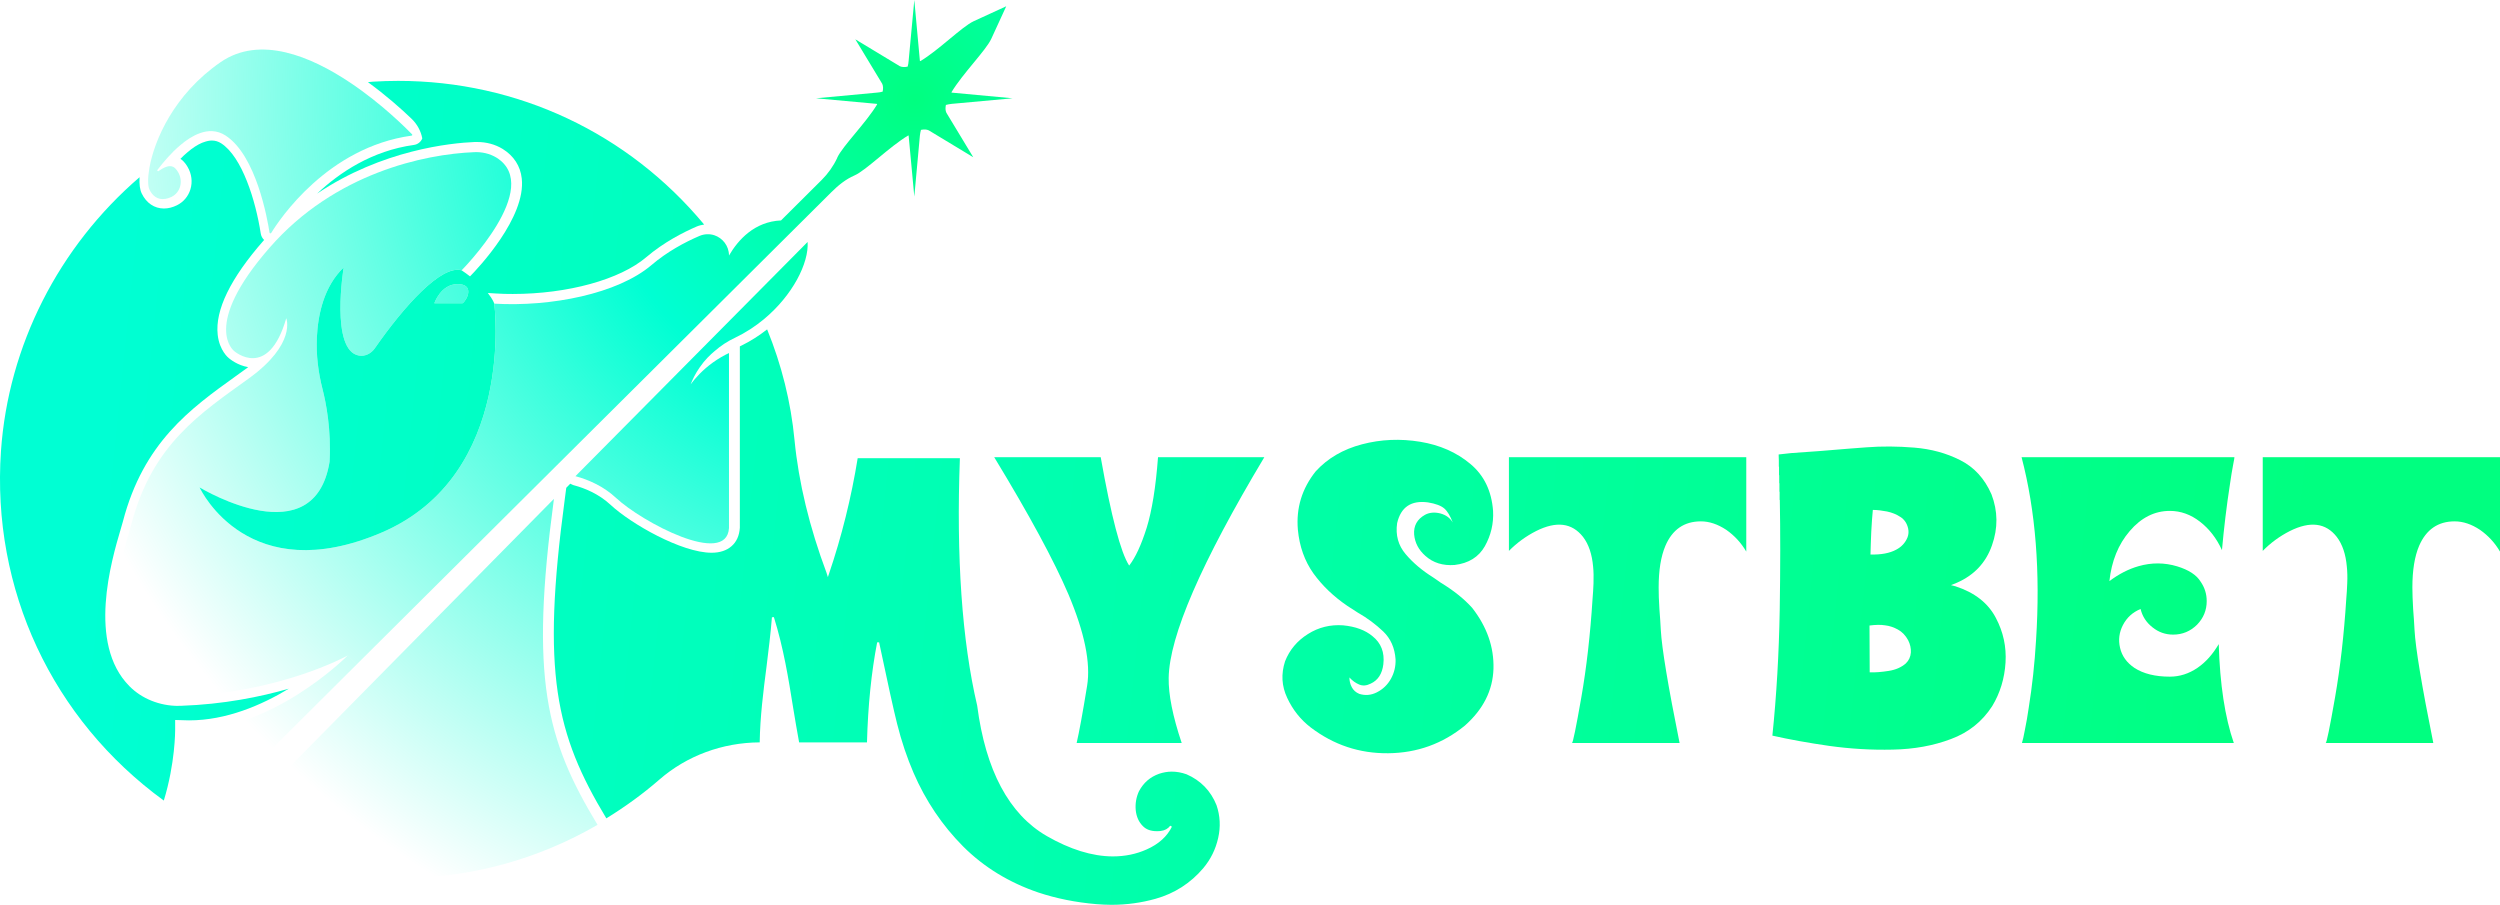
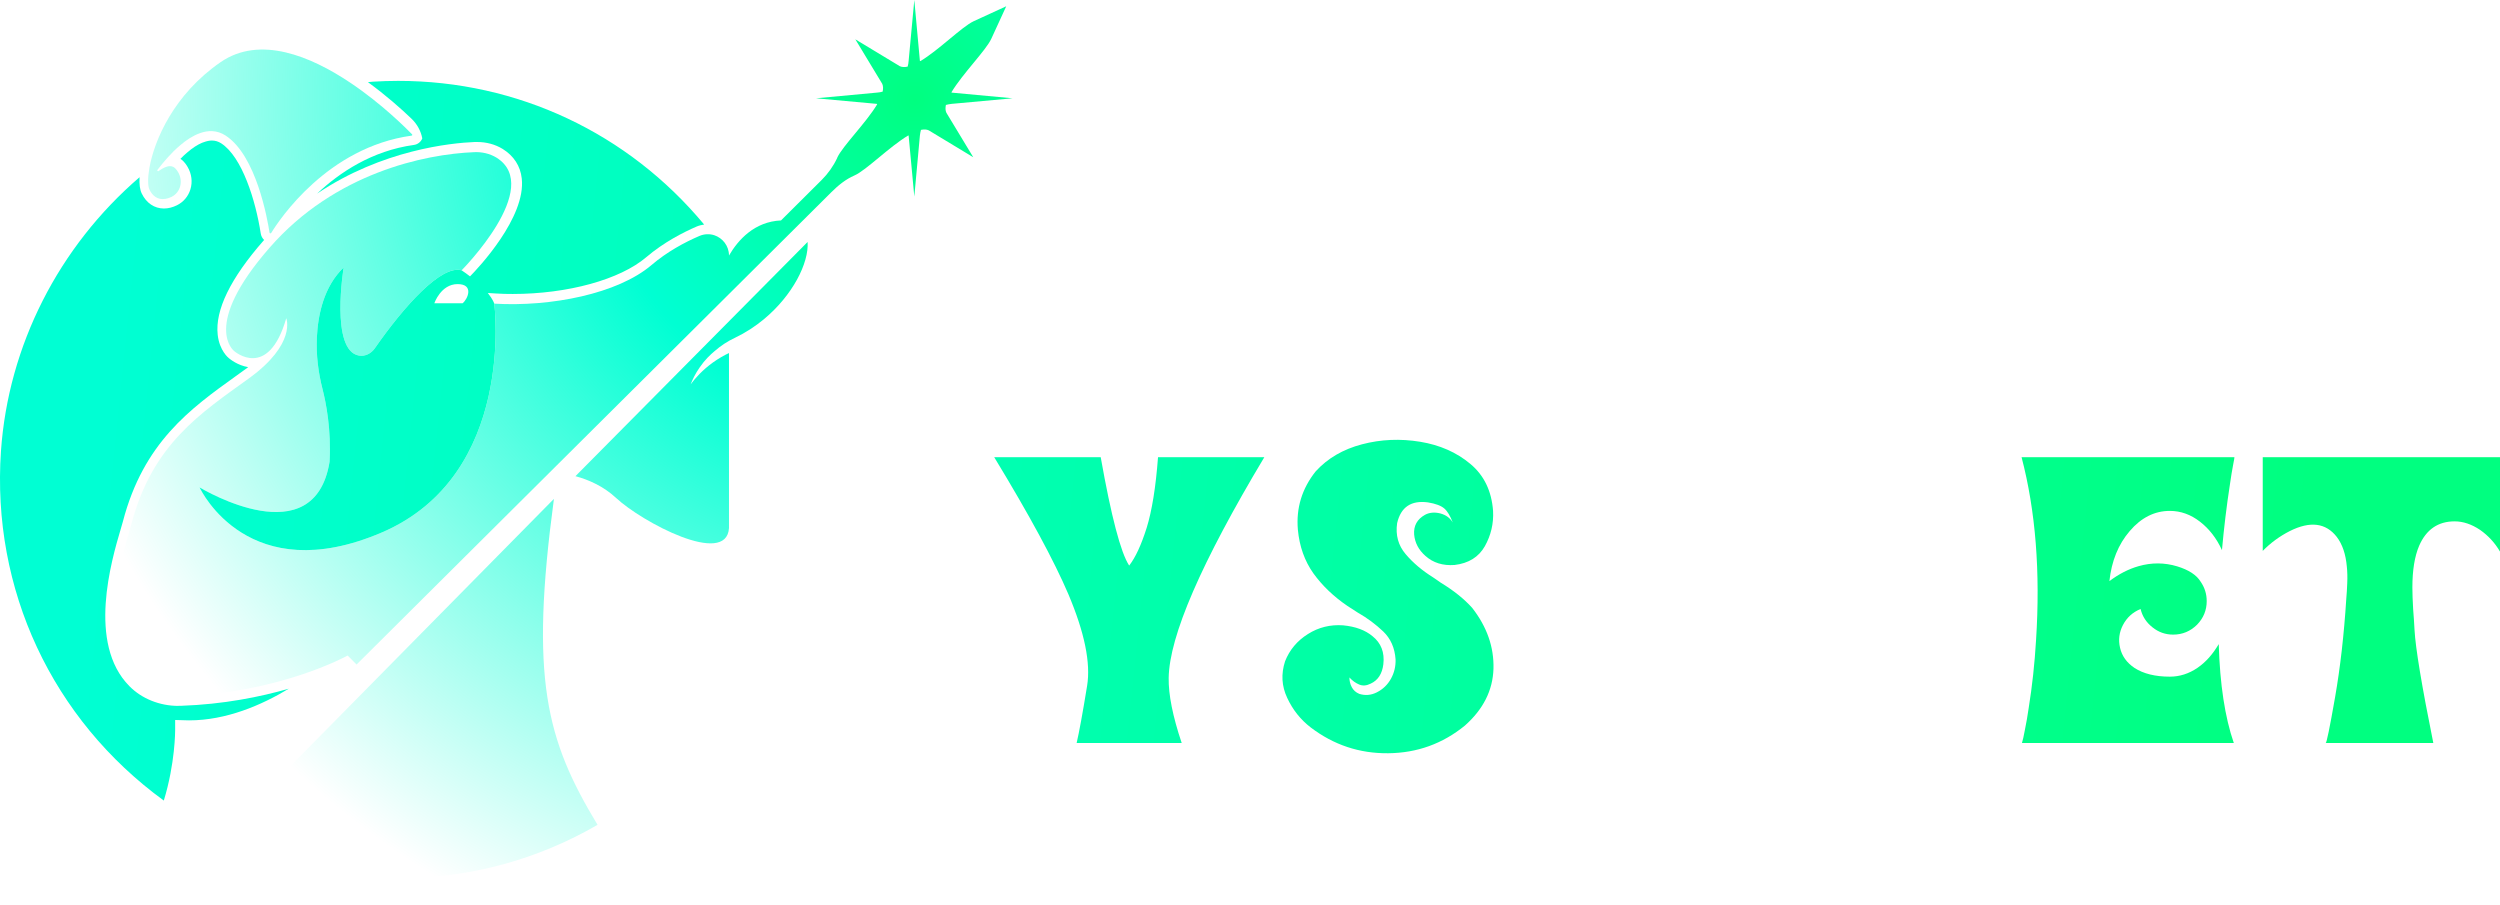
<svg xmlns="http://www.w3.org/2000/svg" xmlns:xlink="http://www.w3.org/1999/xlink" id="Layer_2" data-name="Layer 2" viewBox="0 0 255.63 92.52">
  <defs>
    <style>
      .cls-1 {
        fill: url(#linear-gradient-2);
      }

      .cls-2 {
        fill: url(#linear-gradient-4);
      }

      .cls-3 {
        fill: url(#radial-gradient);
      }

      .cls-4 {
        fill: url(#linear-gradient-3);
      }

      .cls-5 {
        fill: url(#linear-gradient-5);
      }

      .cls-6 {
        fill: url(#linear-gradient-8);
      }

      .cls-7 {
        fill: url(#radial-gradient-2);
      }

      .cls-8 {
        fill: url(#linear-gradient-7);
      }

      .cls-9 {
        fill: url(#linear-gradient-9);
      }

      .cls-10 {
        fill: url(#linear-gradient-6);
      }

      .cls-11 {
        fill: url(#linear-gradient);
      }
    </style>
    <radialGradient id="radial-gradient" cx="93.54" cy="10.19" fx="93.54" fy="10.19" r="93.44" gradientUnits="userSpaceOnUse">
      <stop offset="0" stop-color="#00ff80" />
      <stop offset=".36" stop-color="#00ffd3" />
      <stop offset="1" stop-color="#00ffd3" stop-opacity="0" />
    </radialGradient>
    <radialGradient id="radial-gradient-2" r="93.44" xlink:href="#radial-gradient" />
    <linearGradient id="linear-gradient" x1="11.26" y1="37.11" x2="235.7" y2="60.23" gradientUnits="userSpaceOnUse">
      <stop offset="0" stop-color="#00ffd3" />
      <stop offset="1" stop-color="#00ff80" />
    </linearGradient>
    <linearGradient id="linear-gradient-2" x1="10.95" y1="40.08" x2="235.4" y2="63.19" xlink:href="#linear-gradient" />
    <linearGradient id="linear-gradient-3" x1="10.71" y1="42.43" x2="235.16" y2="65.54" xlink:href="#linear-gradient" />
    <linearGradient id="linear-gradient-4" x1="10.45" y1="44.97" x2="234.9" y2="68.08" xlink:href="#linear-gradient" />
    <linearGradient id="linear-gradient-5" x1="10.2" y1="47.39" x2="234.65" y2="70.5" xlink:href="#linear-gradient" />
    <linearGradient id="linear-gradient-6" x1="9.93" y1="50.06" x2="234.37" y2="73.17" xlink:href="#linear-gradient" />
    <linearGradient id="linear-gradient-7" x1="9.5" y1="54.24" x2="233.94" y2="77.35" xlink:href="#linear-gradient" />
    <linearGradient id="linear-gradient-8" x1="12.02" y1="29.72" x2="236.46" y2="52.83" xlink:href="#linear-gradient" />
    <linearGradient id="linear-gradient-9" x1="10.22" y1="47.19" x2="234.67" y2="70.3" xlink:href="#linear-gradient" />
  </defs>
  <g id="Layer_1-2" data-name="Layer 1">
    <g>
      <path class="cls-3" d="M73.06,35.91c-.44.37-1,.9-1.51,1.65-.45.64-.74,1.25-.93,1.74.49-.66,1.23-1.48,2.27-2.23.59-.42,1.15-.74,1.65-.97v17.9c-.26,3.99-8.93-.64-11.54-3.08-1.31-1.22-2.85-1.87-4.09-2.21-.02-.01-.05-.01-.07-.02l18.19-18.35,5.55-5.6c.14,2.16-1.53,5.46-4.47,7.9-.88.73-1.87,1.38-2.96,1.9t-.02.01c-.75.35-1.44.81-2.07,1.36Z" />
      <path class="cls-3" d="M56.64,51.01c-2.46,18.35-.82,24.6,4.46,33.33-6,3.48-12.95,5.47-20.38,5.47-6.6,0-12.64-1.47-18.15-4.25l34.07-34.55Z" />
      <path class="cls-7" d="M47.2,27.64c-2.07-.59-5.88,3.66-8.88,7.98-.36.52-.99.85-1.61.74-2.97-.5-1.57-9.01-1.57-9.01-2.02,1.94-2.63,4.8-2.74,7.17-.08,1.78.14,3.55.58,5.27.36,1.4.9,4.13.72,7.43-1.56,9.58-12.87,2.87-13.29,2.62.18.39,5.06,10.4,18.6,4.62,13.81-5.89,11.53-23.41,11.53-23.41,5.81.34,12.63-1.01,16.08-3.95,1.59-1.36,3.4-2.33,4.89-2.97.51-.22,1.05-.23,1.52-.08.85.28,1.51,1.08,1.51,2.08.94-1.61,2.61-3.47,5.32-3.59l4.16-4.14c.66-.66,1.2-1.42,1.59-2.26v-.02c.55-1.19,2.94-3.55,4.08-5.45-.01-.02-.02-.03-.03-.05l-6.22-.57,6.22-.58c.21-.01.4-.05.59-.1.07-.3.06-.58-.04-.8l-2.75-4.55,4.55,2.75c.22.1.5.11.8.04.05-.19.09-.38.1-.59l.58-6.22.57,6.22s.03.02.05.03c1.9-1.14,4.26-3.53,5.45-4.08l3.33-1.53-1.53,3.33c-.55,1.19-2.93,3.56-4.07,5.46l.02.04,6.23.58-6.23.57c-.2.02-.4.06-.59.11-.06.3-.06.57.05.8l2.75,4.55-4.55-2.75c-.23-.11-.5-.11-.8-.05-.05.19-.09.39-.11.59l-.57,6.23-.58-6.23-.04-.02c-1.93,1.15-4.32,3.58-5.5,4.09-.9.39-1.67,1.02-2.36,1.71l-48.55,48.3-.91-.92c-.22.12-7.02,3.82-17.17,4.18-1.68.06-3.36-.51-4.54-1.71-4.33-4.37-.98-13.75-.42-15.86,2.15-8.25,7.15-11.42,12.03-14.95,4.89-3.54,3.82-6.15,3.82-6.15-1.84,6.39-5.31,3.37-5.31,3.37,0,0-3.45-2.53,3.63-10.61,6.64-7.6,15.82-9.54,20.88-9.74.8-.04,1.61.14,2.3.56,4.85,3.04-3.57,11.52-3.57,11.52Z" />
-       <path class="cls-3" d="M46.79,29.05c1.72,0,1.04,1.54.51,1.96h-2.89s.67-1.96,2.38-1.96Z" />
      <g>
        <path class="cls-11" d="M231.37,46.75v9.58c.8-.82,1.73-1.5,2.77-2.03,2.08-1.04,3.68-.84,4.8.6.58.76.92,1.78,1.03,3.05.05.49.07,1.05.04,1.69l-.04.81-.06.81c-.23,3.62-.61,6.98-1.15,10.07-.54,3.09-.86,4.64-.95,4.64h11c-1.18-5.85-1.82-9.71-1.92-11.56-.02-.23-.04-.57-.06-1.01l-.08-1.09c-.05-.87-.08-1.62-.08-2.24,0-1.76.23-3.18.69-4.26.72-1.66,1.93-2.5,3.63-2.5.86,0,1.73.29,2.6.87.84.59,1.52,1.33,2.04,2.22v-9.65h-24.26Z" />
        <path class="cls-1" d="M208.19,65.46c-.14,2.37-.39,4.68-.75,6.92-.12.82-.25,1.59-.4,2.3-.1.56-.2.99-.29,1.29h21.66c-.91-2.64-1.42-6.01-1.54-10.11-.6,1.03-1.32,1.84-2.16,2.42-.89.61-1.84.91-2.84.91-1.49,0-2.7-.3-3.61-.89-.79-.53-1.29-1.22-1.48-2.06-.19-.81-.09-1.58.29-2.32.4-.77,1-1.32,1.81-1.65.18.76.59,1.38,1.21,1.87.62.5,1.32.75,2.12.75.95,0,1.76-.34,2.44-1.01.66-.68.99-1.48.99-2.42,0-.73-.21-1.39-.62-1.98-.42-.69-1.22-1.21-2.4-1.57-1.29-.39-2.61-.4-3.94-.02-1.02.29-2.02.8-2.99,1.53.22-2.05.91-3.76,2.08-5.12,1.17-1.37,2.54-2.06,4.1-2.06,1.11,0,2.14.37,3.09,1.11.93.72,1.68,1.68,2.24,2.9.2-2.25.47-4.5.82-6.76.1-.72.21-1.38.33-2.01.03-.19.06-.37.1-.53,0-.05.01-.11.02-.16v-.04h-21.76c1.44,5.5,1.93,11.74,1.48,18.71Z" />
-         <path class="cls-4" d="M199.95,59.95c-.21-.05-.37-.09-.46-.12.09-.04.3-.12.62-.25,1.75-.77,2.95-2.04,3.57-3.81.63-1.77.61-3.51-.05-5.23-.71-1.62-1.78-2.78-3.2-3.49-1.42-.72-2.98-1.14-4.69-1.28-1.7-.14-3.33-.15-4.89-.03-.23.01-.8.06-1.72.13-.92.07-1.93.15-3.05.25-1.12.09-2.1.16-2.94.21l-1.27.14c0,.07,0,.27.02.62v.63h.02v.85s.02.03.02.04v.78s0,.02.02.04v.85h.02v.83l.02.02c.06,3.13.06,6.9-.01,11.29-.08,4.39-.32,8.66-.75,12.8,1.72.39,3.66.74,5.81,1.05,2.16.3,4.32.43,6.49.38,2.18-.04,4.16-.4,5.96-1.08,1.8-.67,3.2-1.79,4.22-3.37.81-1.34,1.26-2.83,1.36-4.45.1-1.61-.23-3.13-.98-4.55-.79-1.53-2.17-2.61-4.14-3.25ZM191.34,54.38c.04-.82.1-1.56.16-2.24.45,0,.93.06,1.45.16.51.11.97.29,1.37.56.41.26.67.65.79,1.17.07.31.05.62-.06.91-.22.55-.61.98-1.17,1.27-.65.35-1.52.52-2.62.49.02-.72.04-1.5.08-2.32ZM194.87,67.84c-.46.4-1.04.65-1.74.76-.7.11-1.35.17-1.95.15l-.02-4.79c.63-.08,1.15-.09,1.59-.02.45.05.89.2,1.31.43.44.24.79.61,1.05,1.09.21.41.3.83.28,1.25-.03.44-.2.82-.52,1.13Z" />
-         <path class="cls-2" d="M154.29,56.33c.81-.82,1.74-1.5,2.78-2.03,2.07-1.04,3.67-.84,4.8.6.58.76.92,1.78,1.03,3.05.05.49.06,1.05.04,1.69l-.04.81-.06.81c-.23,3.62-.61,6.98-1.15,10.07-.54,3.09-.86,4.64-.95,4.64h11c-1.18-5.85-1.82-9.71-1.92-11.56-.02-.23-.04-.57-.06-1.01l-.08-1.09c-.06-.87-.08-1.62-.08-2.24,0-1.76.23-3.18.69-4.26.71-1.66,1.92-2.5,3.63-2.5.86,0,1.72.29,2.6.87.84.59,1.52,1.33,2.04,2.22v-9.65h-24.27v9.58Z" />
        <path class="cls-5" d="M147.32,59.58c-.27-.19-.53-.37-.78-.54-1.12-.7-2.06-1.49-2.81-2.38-.75-.88-1.05-1.94-.87-3.17.38-1.64,1.43-2.35,3.15-2.12.79.13,1.35.34,1.68.63.32.28.6.76.86,1.43-.27-.46-.69-.77-1.27-.93-.6-.15-1.12-.1-1.57.14-.8.45-1.18,1.12-1.11,2.02.08.85.46,1.57,1.15,2.18.79.71,1.79,1.02,2.99.93,1.43-.17,2.46-.81,3.09-1.92.62-1.11.91-2.31.84-3.61-.15-2.03-.92-3.64-2.33-4.81-1.41-1.18-3.12-1.93-5.13-2.26-2.02-.33-4-.25-5.94.26s-3.52,1.43-4.74,2.77c-1.4,1.76-2.01,3.74-1.82,5.96.16,1.71.69,3.2,1.59,4.47.91,1.26,2.07,2.37,3.48,3.33.35.23.7.46,1.07.69.97.55,1.83,1.2,2.59,1.92.76.73,1.18,1.68,1.26,2.86.02.7-.13,1.35-.47,1.97-.34.61-.82,1.08-1.46,1.4-.58.29-1.17.34-1.78.15-.36-.15-.61-.38-.77-.69-.16-.3-.24-.63-.24-.99.3.33.63.57.99.72.36.16.75.13,1.19-.09.74-.34,1.17-1,1.29-1.98.14-1.21-.23-2.17-1.11-2.87-.74-.62-1.75-.99-3.01-1.11-1.3-.09-2.5.2-3.59.89-1.1.69-1.88,1.62-2.34,2.79-.42,1.29-.35,2.53.22,3.74.56,1.21,1.36,2.22,2.4,3.02,2.35,1.79,4.99,2.67,7.93,2.64,2.95-.03,5.56-.97,7.84-2.83,1.88-1.67,2.85-3.6,2.92-5.81.06-2.21-.66-4.28-2.18-6.23-.82-.91-1.89-1.77-3.21-2.57Z" />
        <path class="cls-10" d="M117.25,53.97c-.55,1.74-1.14,3.03-1.79,3.86-.86-1.31-1.83-5-2.91-11.08h-10.89c3.6,5.92,6.12,10.59,7.58,14,1.66,3.92,2.3,7.05,1.92,9.37-.46,2.83-.82,4.78-1.07,5.85h10.74c-.92-2.74-1.36-4.96-1.33-6.66.07-4.27,3.33-11.79,9.78-22.56h-10.87c-.23,3.07-.62,5.47-1.16,7.22Z" />
-         <path class="cls-8" d="M121.32,79.17c-.51-.18-1.01-.27-1.5-.27-.44,0-.88.08-1.3.22-.92.33-1.59.91-2.06,1.79-.28.61-.39,1.26-.33,1.93.07.67.31,1.21.73,1.63.34.35.81.52,1.42.52.13,0,.26,0,.4-.02.42-.05.75-.23.98-.54l.17.1c-.49,1-1.36,1.79-2.59,2.33-1.05.47-2.19.71-3.47.71-2.1-.01-4.37-.72-6.75-2.09-3.85-2.23-6.24-6.71-7.1-13.32-1.56-6.66-2.15-15.18-1.77-25.31h-10.45c-.65,4.02-1.64,8.02-2.95,11.87l-.1.29-.13-.42c-1.75-4.68-2.86-9.25-3.28-13.6-.37-3.88-1.32-7.68-2.8-11.31-.83.65-1.71,1.21-2.63,1.66l-.16.08v18.54c-.05.82-.35,1.46-.85,1.89-.5.44-1.19.67-2.04.67-3.06,0-8.24-2.95-10.34-4.91-1.22-1.13-2.67-1.7-3.67-1.97l-.08-.02-.15-.06-.21-.1-.41.42-.16,1.23c-2.37,17.67-.95,23.93,4.26,32.57,1.9-1.17,3.73-2.49,5.44-3.98,2.79-2.42,6.42-3.77,10.24-3.79.04-2.59.37-5.22.7-7.76.2-1.65.42-3.36.55-5.03l.2-.02c.99,3.17,1.49,6.27,1.97,9.27.2,1.19.39,2.37.61,3.54h6.94c.1-3.75.45-7.19,1.04-10.23h.2c.89,4.22,1.49,6.94,1.84,8.33.45,1.8,1.02,3.48,1.68,5.01,1.23,2.85,2.94,5.39,5.07,7.53,2.12,2.12,4.71,3.7,7.69,4.71,1.83.61,3.82,1.01,5.92,1.19.52.04,1.05.07,1.56.07,1.55,0,3.07-.21,4.52-.62,1.92-.54,3.56-1.59,4.86-3.12.77-.92,1.27-1.94,1.53-3.1.26-1.14.2-2.27-.17-3.35-.59-1.47-1.62-2.53-3.07-3.16Z" />
        <path class="cls-6" d="M71.22,23.17c.25-.11.52-.17.78-.21-7.77-9.35-19.08-14.69-31.29-14.69-.85,0-1.71.03-2.56.08-.18.01-.35.03-.53.05,1.84,1.34,3.4,2.72,4.47,3.75.56.54.94,1.23,1.09,2-.14.36-.47.62-.86.67-4.29.6-7.59,2.81-9.9,4.98,6.65-4.48,13.7-5.18,16.12-5.28h.25c.94,0,1.84.24,2.61.71,1.14.71,1.81,1.75,1.95,3.01.46,3.99-4.5,9.22-5.29,10.02-.26-.2-.54-.41-.86-.62-2.07-.59-5.88,3.66-8.88,7.98-.36.52-.99.85-1.61.74-2.97-.5-1.57-9.01-1.57-9.01-2.02,1.94-2.63,4.8-2.74,7.17-.08,1.78.14,3.55.58,5.27.36,1.4.9,4.13.72,7.43-1.56,9.58-12.87,2.87-13.29,2.62.18.39,5.06,10.4,18.6,4.62,13.81-5.89,11.53-23.41,11.53-23.41,0,0-.11-.4-.66-1.09l.83.05c.56.04,1.14.05,1.72.05,5.61,0,10.97-1.47,13.65-3.76,1.78-1.52,3.78-2.54,5.14-3.13ZM47.3,31.01h-2.89s.67-1.96,2.38-1.96,1.04,1.54.51,1.96Z" />
        <path class="cls-9" d="M18.25,72.18c-1.93,0-3.76-.74-5.02-2.02-4.33-4.37-1.83-12.86-.89-16.05.09-.31.17-.57.22-.76,2.11-8.11,6.91-11.56,11.55-14.89l.86-.62c.14-.1.28-.2.41-.3-1.1-.18-1.87-.83-1.97-.91-.04-.03-.97-.76-1.15-2.4-.28-2.52,1.3-5.76,4.69-9.63.02-.02.04-.04.06-.06-.18-.17-.31-.4-.35-.67-.52-3.37-1.9-7.83-4.05-9.22-.3-.19-.61-.28-.95-.28-.26,0-.53.06-.83.17l-.17.06c-.47.2-.97.52-1.49.97-.24.2-.48.42-.72.67.41.27.64.67.74.84.41.7.51,1.53.28,2.28-.22.72-.71,1.3-1.38,1.63-.45.22-.89.33-1.33.33-.97,0-1.8-.56-2.27-1.54-.19-.39-.26-.95-.22-1.66C6,25.23.85,35.34.1,46.11c-.98,14.16,5.24,27.44,16.65,35.75,1.17-3.81,1.16-7.16,1.16-7.19v-1.05s1.03.03,1.03.03c.13.01.39.01.39.01,3.81,0,7.42-1.56,10.2-3.24-2.92.84-6.67,1.6-11.01,1.75h-.27Z" />
      </g>
-       <path class="cls-3" d="M17.49,82.54c1.36-4.17,1.31-7.85,1.31-7.85,8.79.25,16.51-7.42,16.75-7.66l.91.92-16.35,16.27c-.9-.53-1.77-1.09-2.62-1.68Z" />
      <path class="cls-3" d="M16.21,17.49c1.19-.83,1.64-.51,2.01.13.52.9.25,2.05-.68,2.51-.83.41-1.74.33-2.26-.75-.17-.35-.19-1.15,0-2.24h0c.51-2.81,2.48-7.47,7.27-10.78,4.03-2.78,9.23-.61,13.27,2.1,3.26,2.18,5.77,4.72,6.32,5.28.04.05.01.12-.06.13-8.61,1.2-13.51,8.58-14.35,9.95-.05.07-.16.05-.17-.03-.21-1.36-1.35-7.91-4.51-9.94-.86-.55-1.78-.55-2.67-.21h0c-.68.25-1.34.69-1.95,1.21-.93.78-1.74,1.75-2.33,2.52-.07.08.04.18.13.12Z" />
    </g>
  </g>
</svg>